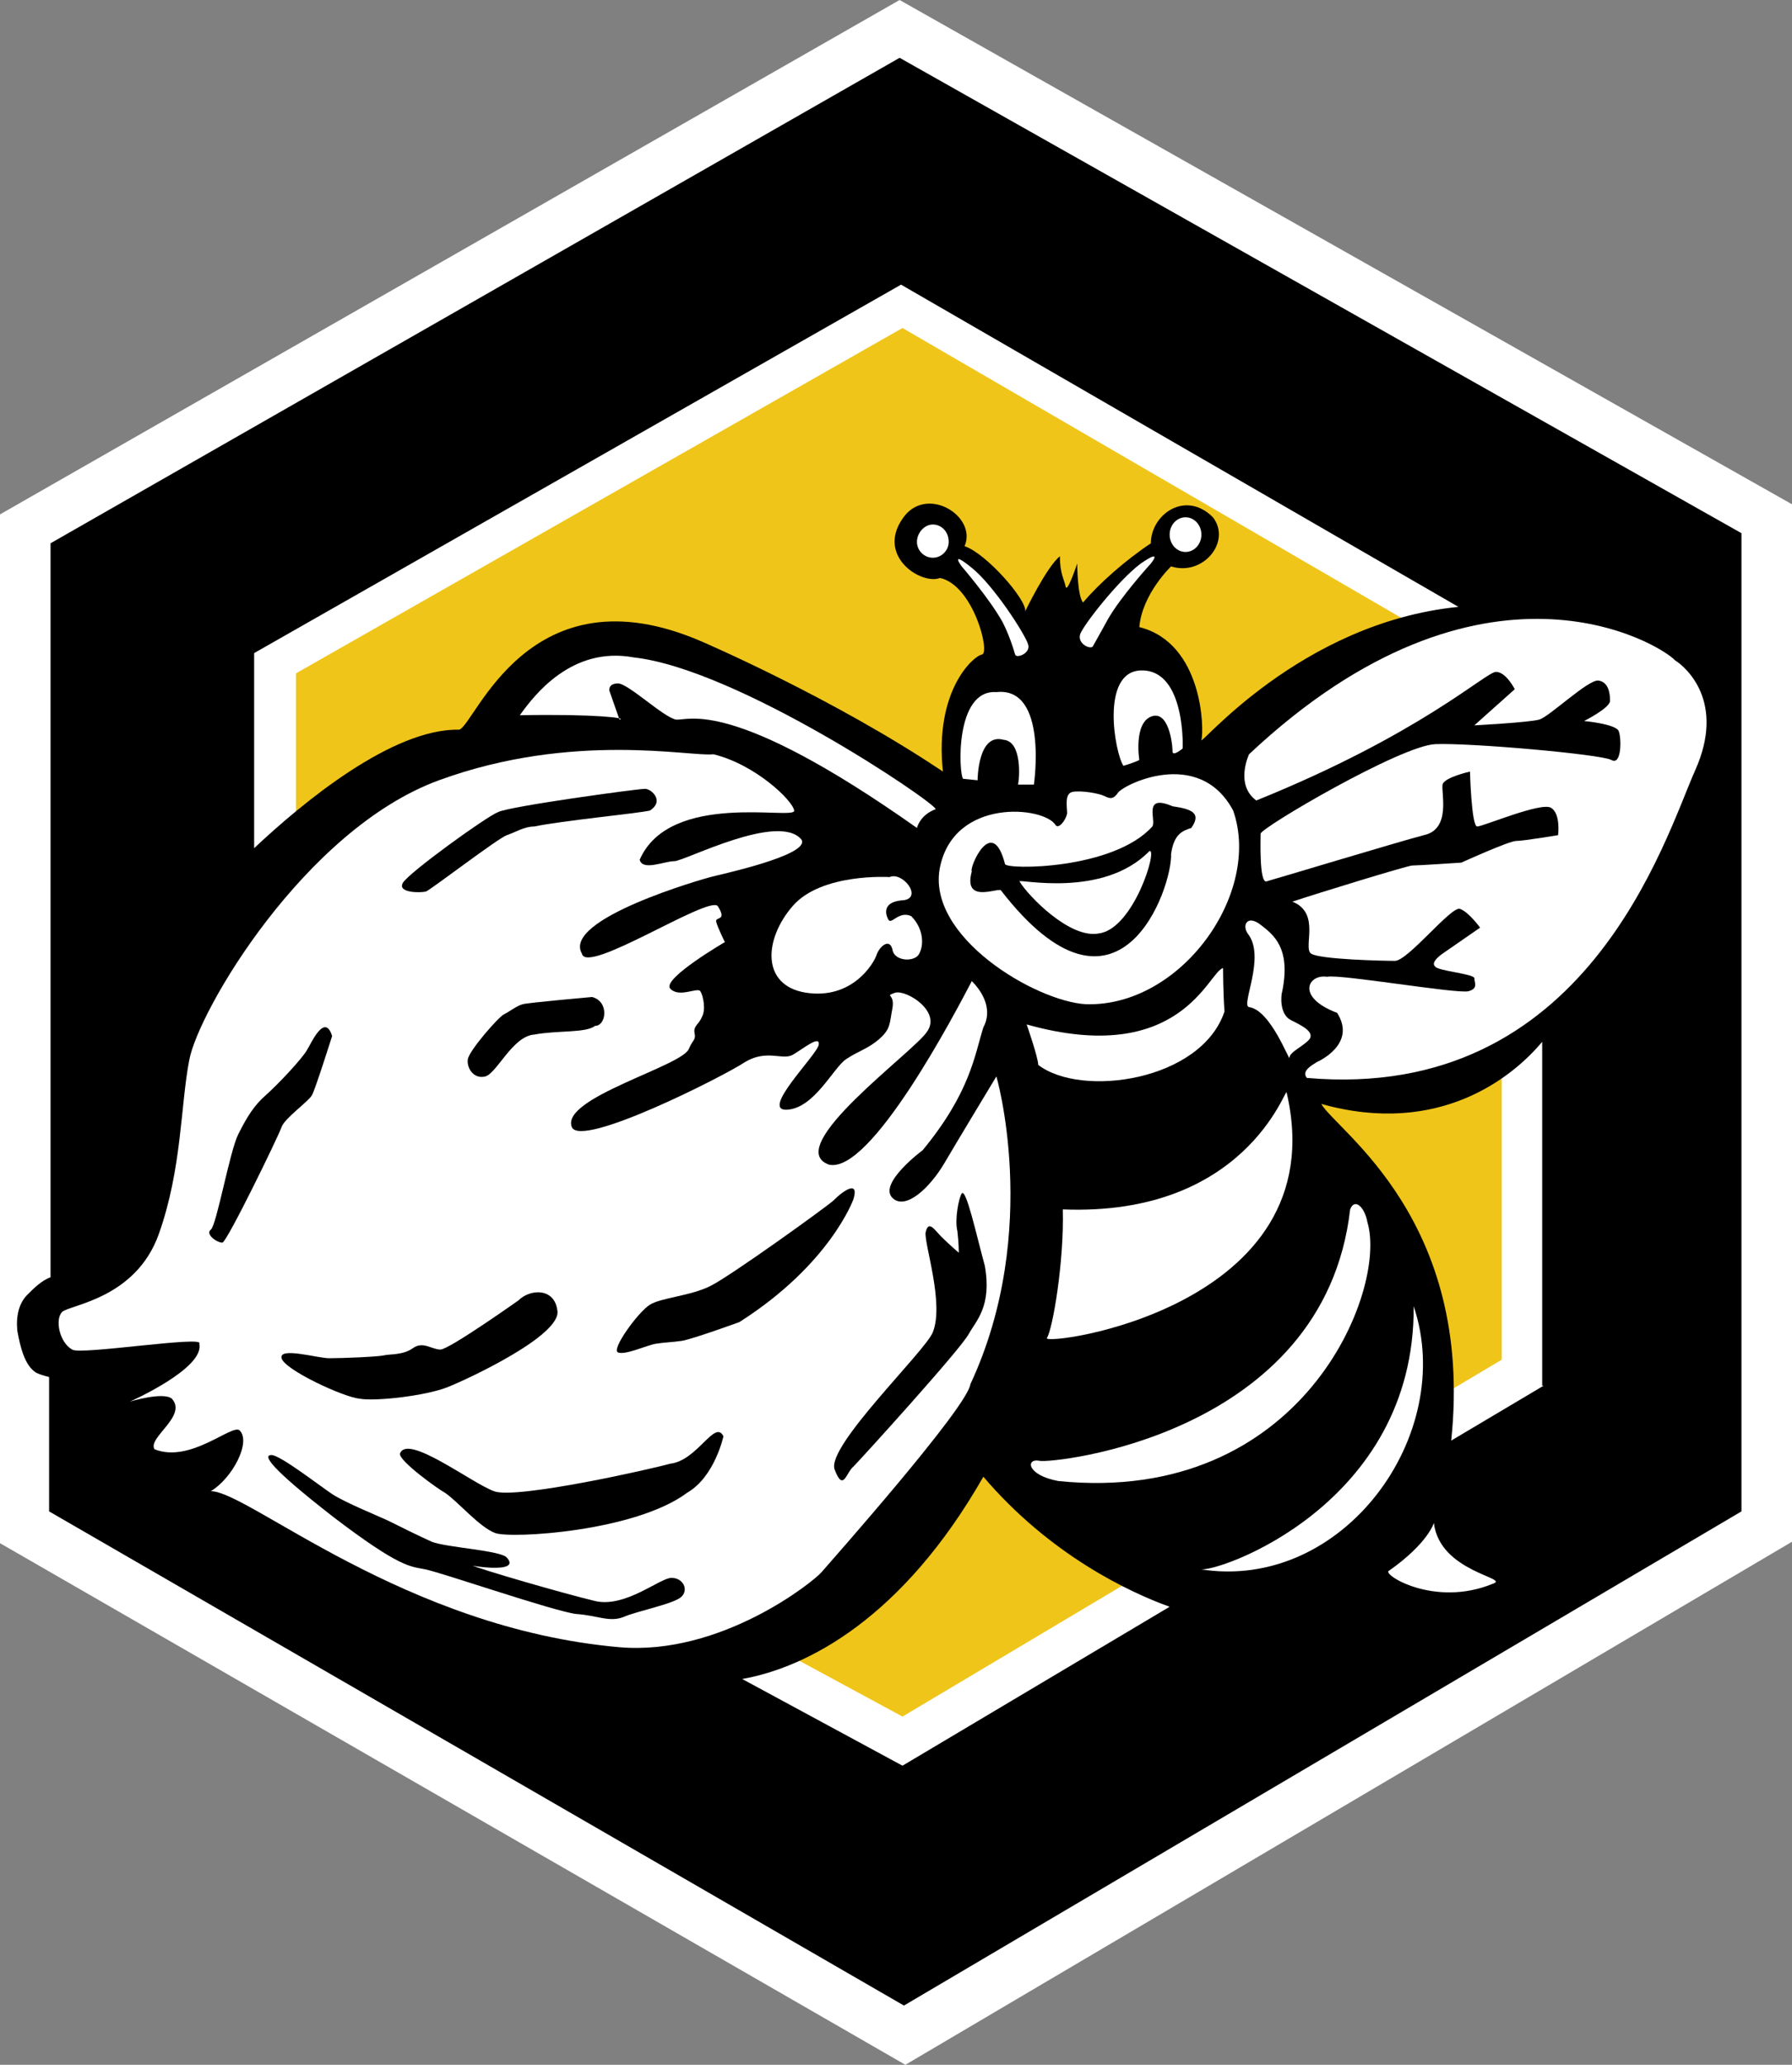
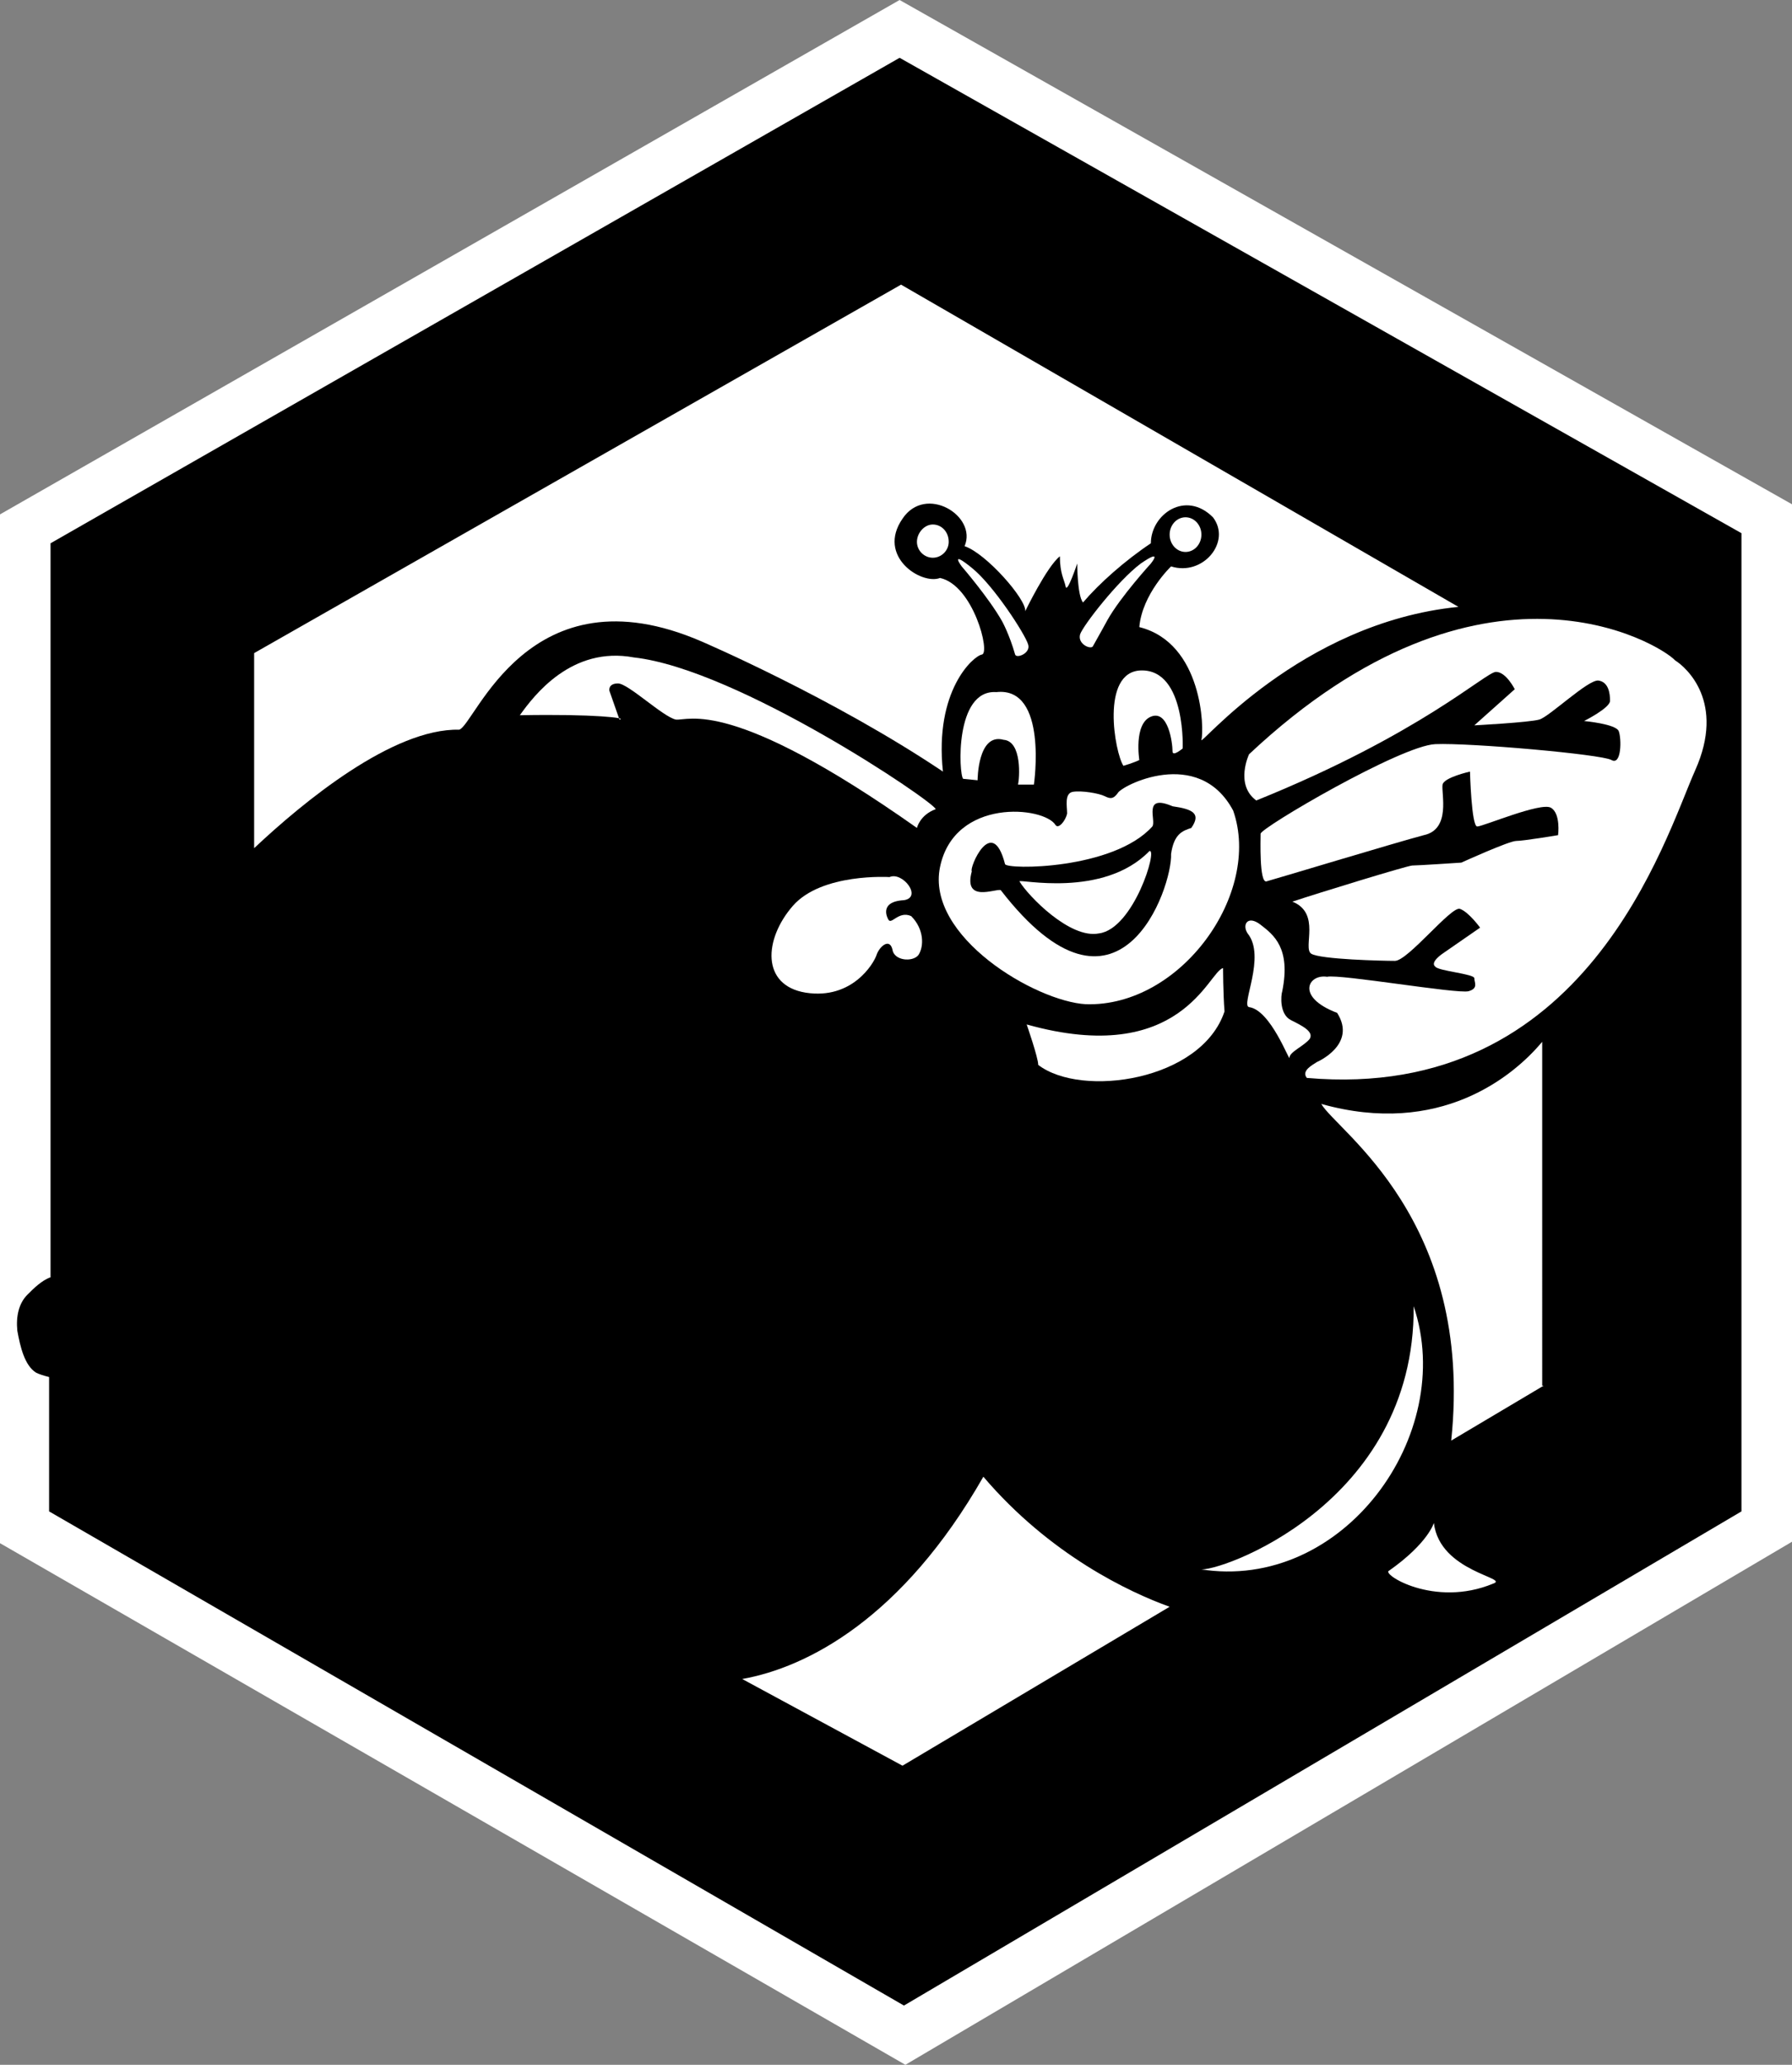
<svg xmlns="http://www.w3.org/2000/svg" version="1.1" id="Layer_1" x="0px" y="0px" viewBox="0 0 124.1 142.9" style="enable-background:new 0 0 124.1 142.9;" xml:space="preserve">
  <rect x="0" y="0" width="124.1" height="142.9" fill="#808080" stroke="none" />
  <style type="text/css">
	.st0{fill:#FFFFFF;}
	.st1{fill:#F0C51A;}
</style>
  <g>
    <path class="st0" d="M0,35.6L62.3,0l61.8,34.9v71.8l-61.4,36.2L0,106.8V35.6z" />
-     <polygon class="st1" points="62.5,22.7 104,46.8 104,94.1 62.5,118.8 20.5,96.1 20.5,46.6  " />
    <path d="M62.3,4L3.5,37.6v50.8c0,0,0,0,0,0c-0.6,0.2-1.2,0.8-1.6,1.2c-0.6,0.6-0.8,1.5-0.7,2.5c0.2,1.1,0.5,2.4,1.3,2.9   c0.2,0.1,0.5,0.2,0.9,0.3v9.3l59.2,34.2l58-34.2V36.9L62.3,4z M62.5,122.2l-11.1-6c4.5-0.8,11.1-4.2,16.7-14c4.6,5.4,10.1,8,12.9,9   L62.5,122.2z M83.2,51.2c0.2-0.7,0.1-6.7-4.3-7.8c0.2-2.3,2.2-4.2,2.2-4.2c2.2,0.7,4.2-1.7,2.9-3.4c-1.9-1.9-4.3-0.2-4.3,1.8   c-1.8,1.2-3.6,2.8-4.7,4.1c-0.4-0.5-0.4-2.7-0.4-2.7s-0.7,2.1-0.8,1.6c-0.1-0.5-0.4-0.9-0.4-2.1c-0.9,0.7-2.4,3.8-2.4,3.8   c0.1-0.8-2.7-4-4.2-4.5c0.9-2.1-2.7-4.3-4.3-1.9c-1.8,2.6,1.3,4.6,2.6,4.1c2.3,0.5,3.5,5.2,2.9,5.3c-0.6,0.1-3.3,2.5-2.7,8.1   c-7.6-5.1-16.7-9-16.7-9c-12-5.2-15.7,5.8-16.8,6.1c-4.6-0.1-10.8,5-14.2,8.2V45.2l44.8-25.5L101,42C90,43.1,83,51.8,83.2,51.2z    M106.9,95.9l-6.4,3.8c1.6-15.3-7.9-21.4-9-23.3c8.2,2.3,13.3-1.9,15.3-4.3V95.9z" />
    <g>
      <path class="st0" d="M86.5,52.2c16.2-15.2,28.5-7.6,29.5-6.5c0.8,0.5,3.5,2.9,1.4,7.6c-2.1,4.7-7.5,23-26.9,21.3    c-0.4-0.5,0.4-0.9,0.7-1.1c0,0,2.8-1.2,1.4-3.4c-2.9-1.1-2-2.7-0.7-2.5c0.9-0.2,9,1.2,9.8,1c0.7-0.2,0.4-0.6,0.4-0.9    c0-0.3-2.5-0.5-2.7-0.8C99,66.6,99.9,66,99.9,66l2.6-1.8c0,0-0.8-1.1-1.4-1.3c-0.6-0.2-3.6,3.6-4.5,3.6c-0.8,0-5.2-0.1-5.8-0.5    c-0.6-0.4,0.7-2.8-1.3-3.6c1.8-0.6,8-2.5,8.3-2.5c0.4,0,3.4-0.2,3.4-0.2s3.3-1.5,3.8-1.5c0.5,0,2.9-0.4,2.9-0.4s0.2-1.5-0.5-1.9    c-0.7-0.4-4.7,1.3-5.1,1.3c-0.4,0-0.5-3.8-0.5-3.8s-1.8,0.4-1.9,0.9c-0.1,0.6,0.6,3.1-1.3,3.5c-1.9,0.5-10.5,3.1-10.9,3.2    c-0.5,0.1-0.4-2.9-0.4-3.3c0-0.4,9.7-6.1,12.1-6.2c2.4-0.1,11.5,0.7,12.2,1.1c0.7,0.4,0.7-1.5,0.5-2c-0.2-0.5-2.4-0.7-2.4-0.7    s1.8-0.9,1.8-1.4c0-0.5-0.1-1.3-0.8-1.4c-0.7-0.1-3.4,2.5-4.1,2.7c-0.7,0.2-4.5,0.4-4.5,0.4l2.8-2.5c0,0-0.6-1.2-1.3-1.2    c-0.7,0-5.2,4.3-16.6,8.9C85.5,54.3,86.5,52.2,86.5,52.2z" />
      <path class="st0" d="M88.8,68.6c-0.1,0.3-0.2,1.6,0.6,2c0.8,0.4,1.6,0.8,1.3,1.3c-0.4,0.5-1.4,0.9-1.4,1.3c0,0.3-1.3-3.3-2.8-3.5    c-0.6-0.1,1.2-3.5-0.1-5.1c-0.4-0.6,0-1.3,0.9-0.6C88.2,64.7,89.4,65.6,88.8,68.6z" />
-       <path class="st0" d="M89.1,75.6c-0.1-0.3-2.9,8.6-15.5,8.1c0.1,3.6-0.7,8.3-1.1,8.9C72.1,93.2,92.6,90.6,89.1,75.6z" />
      <path class="st0" d="M99.3,105.4c0,0-0.4,1.4-3.1,3.3c-0.6,0.2,3.1,2.6,7.2,0.9C104.6,109.2,99.7,108.8,99.3,105.4z" />
-       <path class="st0" d="M93.5,83.7c-1.8,15.7-20.7,17.6-21.5,17.4c-1-0.2-0.9,1,1.3,1.4c16.9,1.7,22.8-13.2,21.4-17.9    C94.5,83.5,93.8,82.9,93.5,83.7z" />
      <path class="st0" d="M97.9,90.4c0.1,13.8-13.7,18.5-14.8,18.2C93,110.2,100.9,99.3,97.9,90.4z" />
      <path class="st0" d="M84.7,67c-1,0.2-2.9,6.9-13.6,3.9c0,0,0.8,2.3,0.8,2.8c3,2.3,11.3,1.1,12.9-3.7C84.7,68.7,84.7,67,84.7,67z" />
      <path class="st0" d="M65.1,60c-1,4.8,6.6,9.3,10.1,9.5c6.6,0.2,12.2-7.7,10.2-13.4c-2.4-4.5-7.8-1.7-8-1.2    c-0.3,0.4-0.5,0.4-0.9,0.2c-0.4-0.2-1.6-0.4-2.2-0.3c-0.6,0.1-0.4,1-0.4,1.5c-0.1,0.5-0.6,1.1-0.8,0.8    C72.3,55.8,66.1,55.2,65.1,60z" />
      <path class="st0" d="M81.9,51.8c0,0.3,0.3-5.5-2.9-5.4c-2.8,0.1-1.8,5.7-1.2,6.6c0.7-0.2,1.1-0.4,1.1-0.4s-0.4-2.5,0.8-3    c1.2-0.5,1.5,1.8,1.5,2.4C81.2,52.4,81.9,51.8,81.9,51.8z" />
      <path class="st0" d="M71.6,54.3c0,0,1-6.8-2.6-6.4c-2.9-0.2-2.6,5.7-2.3,6l1,0.1c0,0,0-3.3,1.8-2.8c1.3,0.1,1.1,2.7,1,3.1    L71.6,54.3z" />
      <path class="st0" d="M79.7,39c0,0-2.1,2.3-3,3.9c0,0-0.6,1.1-1,1.8c-0.1,0.3-1.1-0.1-0.9-0.8c0.2-0.6,2.6-3.7,4.2-4.9    C80.6,37.9,79.7,39,79.7,39z" />
      <path class="st0" d="M66.6,39.2c0,0,1.9,2.2,2.8,3.8c0,0,0.5,0.9,0.9,2.3c0.1,0.3,1.1-0.1,0.9-0.7c-0.2-0.7-2.4-4.1-3.9-5.3    C65.7,38,66.6,39.2,66.6,39.2z" />
      <path class="st0" d="M65.7,37.5c0,0.6-0.5,1.1-1.1,1.1c-0.6,0-1.1-0.5-1.1-1.1c0-0.6,0.5-1.2,1.1-1.2    C65.2,36.3,65.7,36.8,65.7,37.5z" />
      <ellipse class="st0" cx="82.1" cy="37" rx="1.1" ry="1.2" />
      <path class="st0" d="M64.8,56c-0.1-0.5-13.7-9.7-20.9-10.5c-4.3-0.8-6.9,2.6-7.9,4c5.2-0.1,7.5,0.2,6.9,0.3l-0.7-2    c0,0-0.1-0.5,0.6-0.5c0.7,0,3.1,2.3,4,2.5c0.9,0.1,3.8-1.6,16.7,7.5C63.5,57.3,63.7,56.4,64.8,56z" />
-       <path class="st0" d="M69,74.5c-0.1-0.4,3.2,10.6-1.8,21.3c-0.2,1.6-9.7,12.3-10.3,13c-0.6,0.7-7,5.8-14,5.2    c-14.9-1.3-25.7-10.8-28.3-10.8c1.5-0.9,2.8-3.4,2-4.2c-0.5-0.5-3.4,2.3-5.9,1.3c-0.5-0.8,2.3-2.3,1.2-3.5C11.3,96.3,9,97,9,97    s5.2-2.3,4.8-4c0.5-0.6-8.3,0.8-8.8,0.4c-0.9-0.5-1.2-2.1-0.7-2.6c0.5-0.5,5.1-0.9,6.7-5.4c1.6-4.5,1.5-8.9,2.1-12    c0.6-3.4,8-16,17.3-19.4c9.3-3.4,17.5-1.6,19-1.8c2.9,0.7,5.5,3.2,5.6,3.9c0.1,0.7-8.6-1.4-10.7,3.4c0.2,0.8,1.7,0.1,2.4,0.1    c0.7,0,7.2-3.4,8.8-1.5c0.7,1.1-6,2.5-6.3,2.6c-0.4,0.1-10.3,2.9-8.9,5.3c0.3,1.5,8.7-4,9.4-3.3c0.7,1.1-0.2,0.7-0.1,1.1    c0.1,0.4,0.6,1.4,0.6,1.4s-4.3,2.5-3.8,3.2c0.6,0.7,1.9-0.1,2.1,0.2c0.2,0.3,0.4,1.3,0.1,1.8c-0.2,0.5-0.6,0.6-0.5,1.1    c0.1,0.5-0.1,0.4-0.4,1.1c-0.5,1.2-8.9,3.4-8.1,5.4c0.6,1.5,10.5-3.5,12-4.5c1.5-0.9,2.6-0.1,3.3-0.5c0.7-0.4,1.9-1.4,1.8-0.7    c-0.1,0.7-4.1,4.6-2.2,4.5c1.9-0.1,3.2-2.9,4.1-3.5c0.9-0.6,1.5-0.7,2.3-1.4c0.8-0.7,0.7-1.1,0.9-2.1c0.2-1.1-0.6-0.8,0.2-1.1    c0.8-0.2,3.2,1.3,2.2,2.7c-0.9,1.4-10.1,8-6.8,9.2c2.9,0.7,8.8-10.6,9.9-12.7c0.9,0.9,1.4,2.1,0.8,3.2c-0.6,1.9-0.9,4.5-4.2,8.5    c0,0-3.1,2.3-2.1,3.3c0.9,0.9,2.6-0.7,3.6-2.4C66.1,79.3,69,74.5,69,74.5z" />
-       <path class="st0" d="M61.6,60.7c0,0-4.7-0.3-6.7,2c-2,2.3-2.2,5.5,0.9,6c3.2,0.5,4.7-2,4.9-2.6c0.2-0.6,0.9-1.2,1.1-0.4    c0.1,0.8,1.4,0.9,1.8,0.4c0.4-0.6,0.4-1.8-0.5-2.7c-0.9-0.4-1.4,0.7-1.6,0.2c0,0-0.7-1.2,1.1-1.3C63.9,62.1,62.5,60.3,61.6,60.7z" />
+       <path class="st0" d="M61.6,60.7c0,0-4.7-0.3-6.7,2c-2,2.3-2.2,5.5,0.9,6c3.2,0.5,4.7-2,4.9-2.6c0.2-0.6,0.9-1.2,1.1-0.4    c0.1,0.8,1.4,0.9,1.8,0.4c0.4-0.6,0.4-1.8-0.5-2.7c-0.9-0.4-1.4,0.7-1.6,0.2c0,0-0.7-1.2,1.1-1.3C63.9,62.1,62.5,60.3,61.6,60.7" />
    </g>
    <path d="M81.2,55.8c-2.1-0.9-1.1,1-1.4,1.4c-2.7,3-10.1,3-10.2,2.6c-0.9-3.5-2.5,0.3-2.3,0.5c-0.6,2.2,1.6,1.2,2,1.3   c8.2,10.6,11.9-0.2,11.8-2.5c0.2-1.4,0.8-1.6,1.4-1.8C83.2,56.3,82.6,56,81.2,55.8z M76.1,64.6c-2,0.4-4.9-2.6-5.5-3.6   c-0.1-0.2,5.8,1.2,9-2.1C80.2,58.7,78.5,64.3,76.1,64.6z" />
    <g>
      <path d="M45,56.1c-0.9,0.2-6.1,0.7-8,1.1c-0.7,0-1.3,0.4-1.9,0.6c-0.6,0.2-5.3,3.8-5.6,3.9c-0.4,0.1-2,0.1-1.6-0.6    c0.4-0.7,5.8-4.6,6.6-4.9c0.8-0.4,9.6-1.6,10.1-1.6C45,54.5,46.1,55.4,45,56.1z" />
      <path d="M41,69c0,0-4.5,0.4-4.8,0.5c-0.4,0.1-0.9,0.5-1.3,0.7c-0.4,0.2-2.4,2.5-2.5,3.1c-0.1,0.6,0.4,1.4,1.2,1.2    c0.8-0.2,1.9-2.8,3.4-2.9c1.6-0.3,3.6-0.1,4.2-0.6C42,71,42.2,69.3,41,69z" />
      <path d="M23,71.7c0,0-1.2,3.8-1.4,4.1c-0.2,0.4-1.9,1.6-2.1,2.2c-0.2,0.6-3.8,8-4.1,8c-0.4,0-1.2-0.6-0.8-0.9    c0.4-0.3,1.3-5.4,1.9-6.6c0.6-1.2,1.1-2,1.9-2.7c0.8-0.7,2.6-2.6,2.9-3.2C21.6,72.1,22.5,70.1,23,71.7z" />
      <path d="M35.9,90c0,0-4.8,3.4-5.4,3.4c-0.6,0-1.2-0.6-1.9-0.1c-0.7,0.5-1.6,0.4-2,0.5c-0.4,0.1-2.9,0.2-3.8,0.2    c-0.8,0-3.5-0.8-3.3,0c0.2,0.8,4.3,2.7,5.4,2.8C26,97,29.5,96.6,31,96c1.5-0.6,7.9-3.6,7.6-5.3C38.4,89.1,36.7,89.2,35.9,90z" />
-       <path d="M59.1,83c0,0-1.6,4.5-7.9,8.5c0,0-3.3,1.2-4,1.3c-0.7,0.1-1.2,0.1-1.8,0.2c-0.6,0.1-2.1,0.8-2.6,0.6    c-0.5-0.2,1.4-2.8,2.2-3.3c0.8-0.5,2.8-0.6,4.2-1.3c1.4-0.7,7.8-5.3,8.5-5.9C58.5,82.3,59.5,81.7,59.1,83z" />
      <path d="M50.1,99.4c0,0-0.6,2.8-2.5,3.9c-3.6,2.7-12.2,3.2-13.3,2.8c-1.1-0.4-2.6-2.2-3.5-2.8c-0.4-0.2-3.2-2.2-3.1-2.7    c0.5-1.4,4.9,2,6.5,2.6c1.5,0.6,11.2-1.6,12.2-1.9C48.3,101.1,49.5,98.2,50.1,99.4z" />
      <path d="M35.1,107.8c-0.4-0.5-4.2-0.7-5.2-1.1c-0.9-0.4-2.3-1.1-2.9-1.4c-0.6-0.3-3.1-1.3-4-1.9c-0.9-0.6-3.6-2.7-4.2-2.7    c-0.6,0-0.2,0.8,4.3,4.3c4.6,3.5,5.3,3.4,6.3,3.6c1.1,0.2,8.9,2.9,10.5,3.1c1.5,0.1,2.3,0.6,3.3,0.2c0.9-0.4,3.5-0.9,4-1.4    c0.5-0.5,0.1-1.3-0.7-1.3c-0.8,0-3.2,2.1-5.3,1.6c-2.1-0.5-8-2.2-8.6-2.5C32.1,108.3,36.2,109,35.1,107.8z" />
      <path d="M66.6,82.6c-0.2,0.3-0.5,1.8-0.3,2.6c0.1,0.8,0.1,1.5,0.1,1.5s-0.7-0.6-1.2-1.1c-0.5-0.5-0.9-1.2-1.1-0.3    c-0.1,0.8,1.3,4.9,0.5,6.9c-0.5,1.3-7.4,7.9-6.8,9.5c0.6,1.6,0.8,0.2,1.3-0.2c0.5-0.5,7.5-8.2,8-9.2c0.5-0.9,1.6-1.9,1.1-4.7    C67.6,85.4,66.9,82.2,66.6,82.6z" />
    </g>
  </g>
</svg>